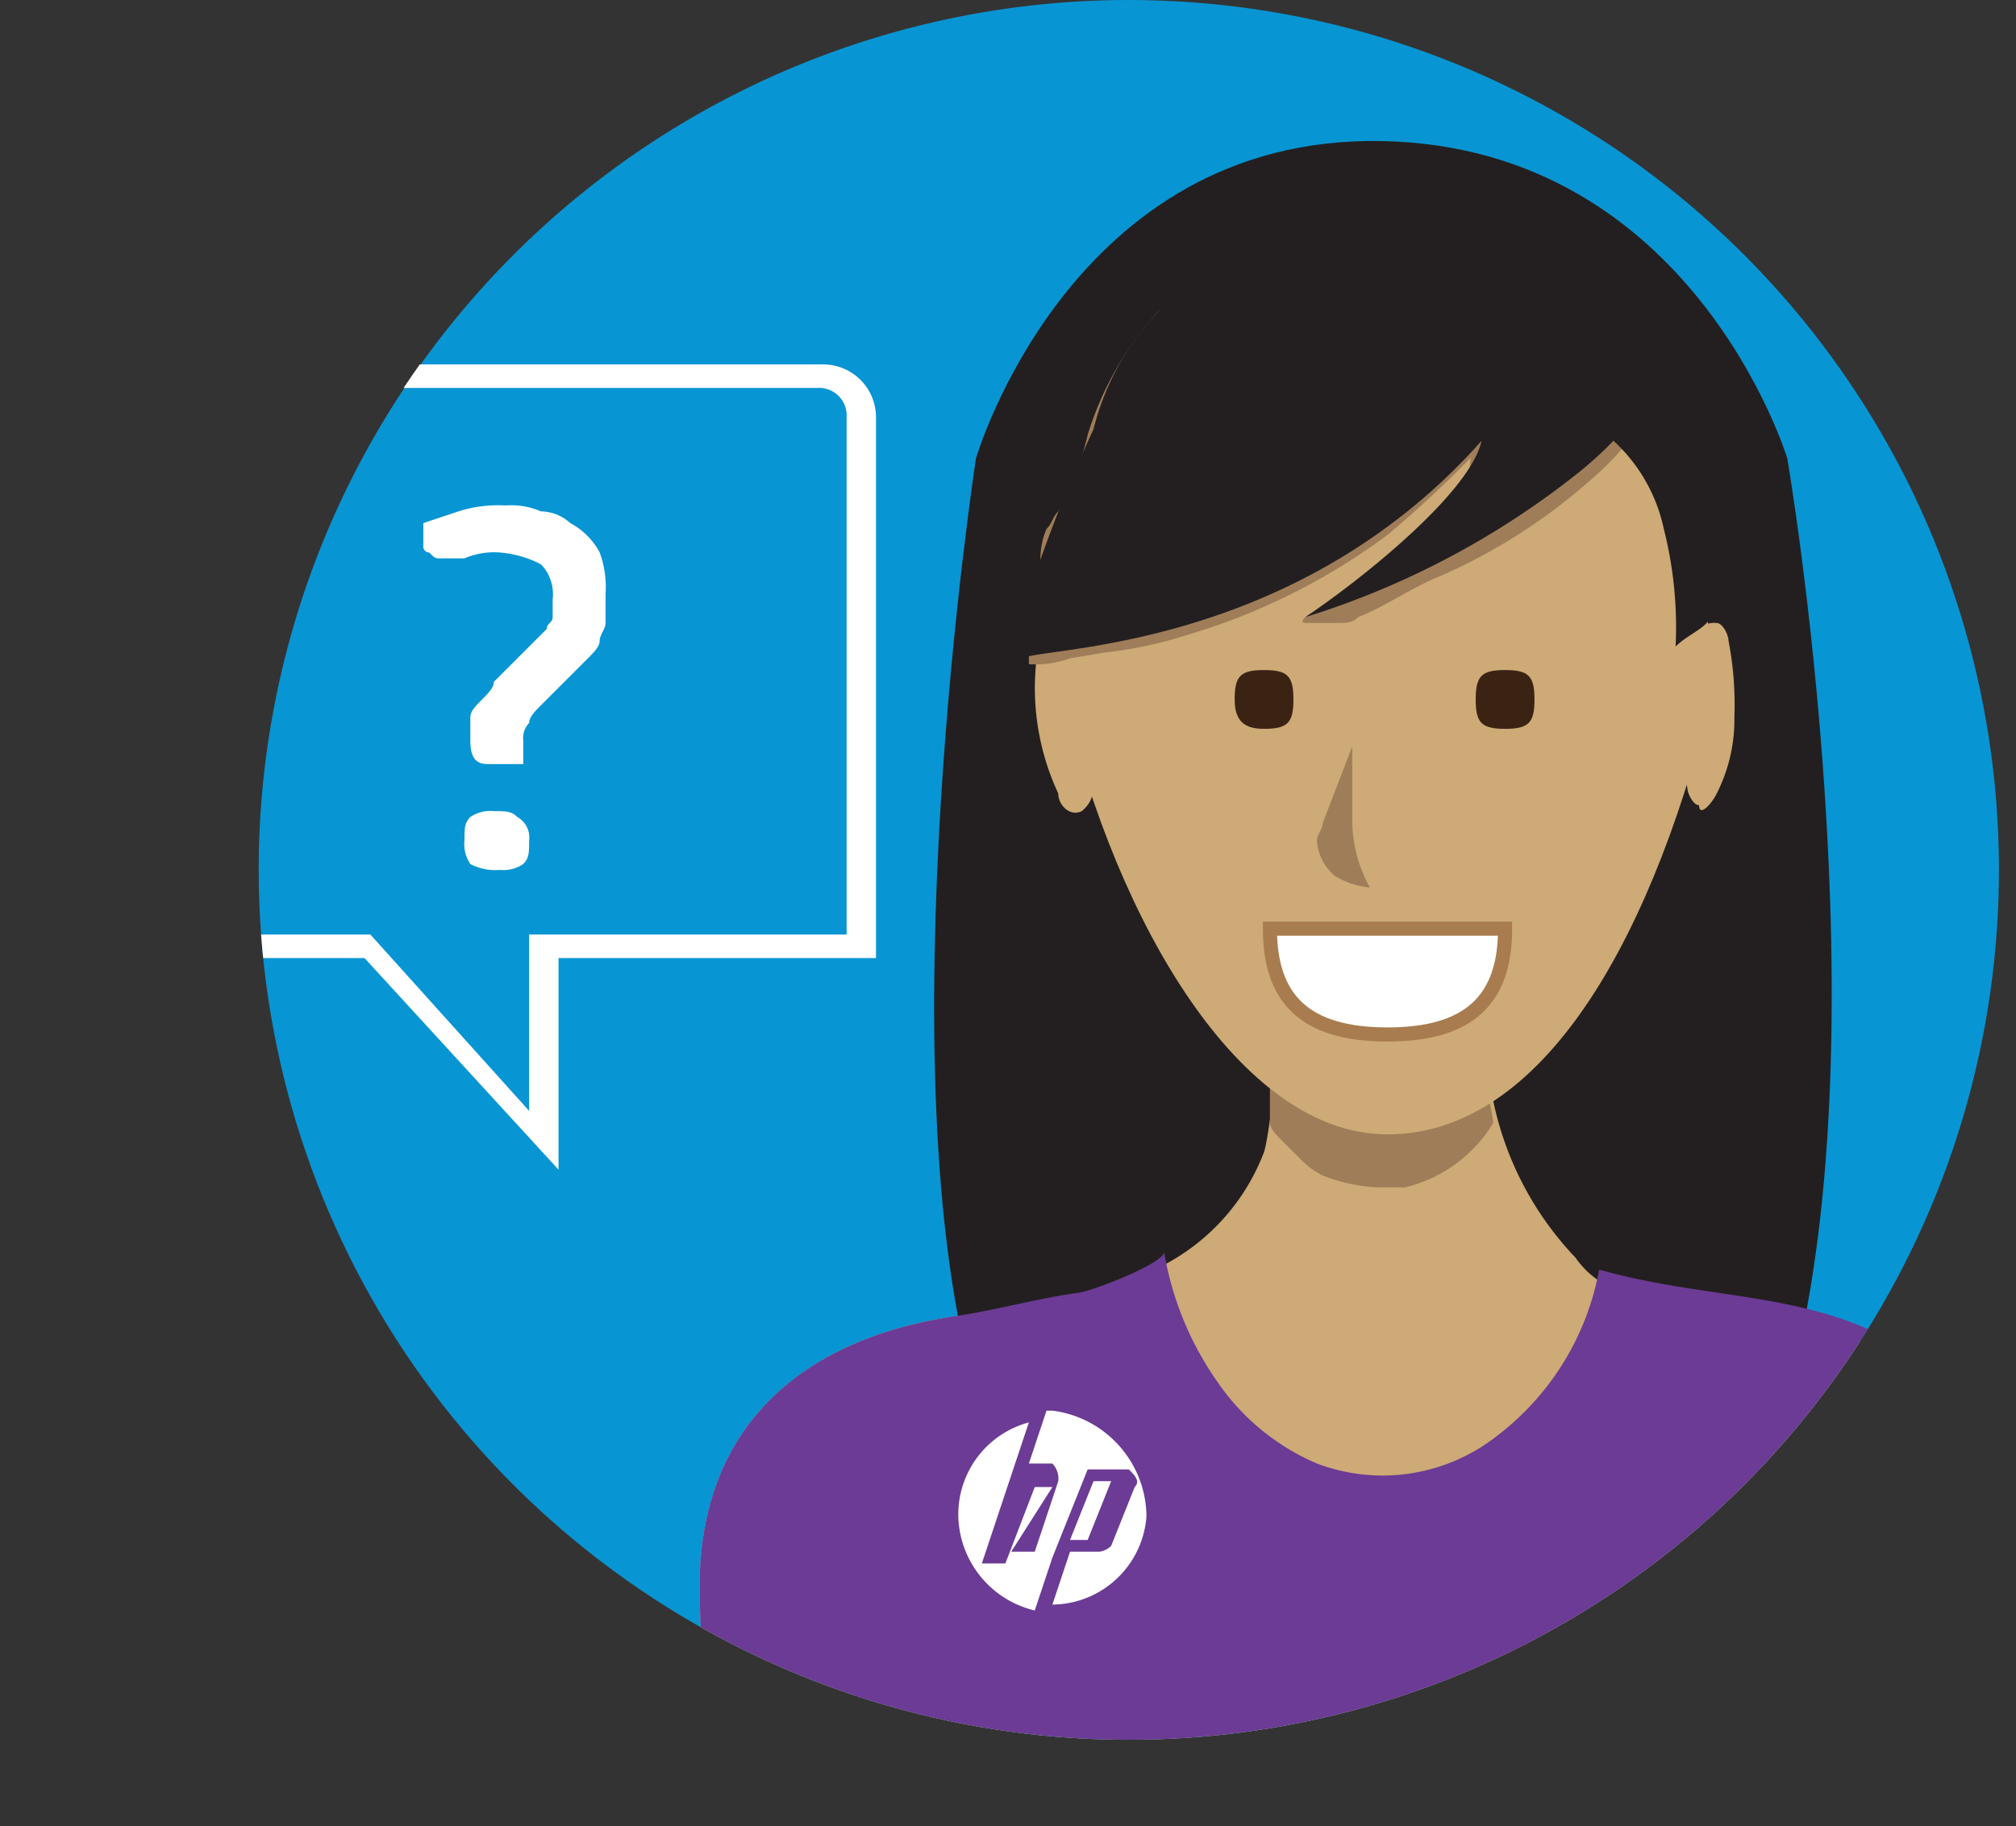
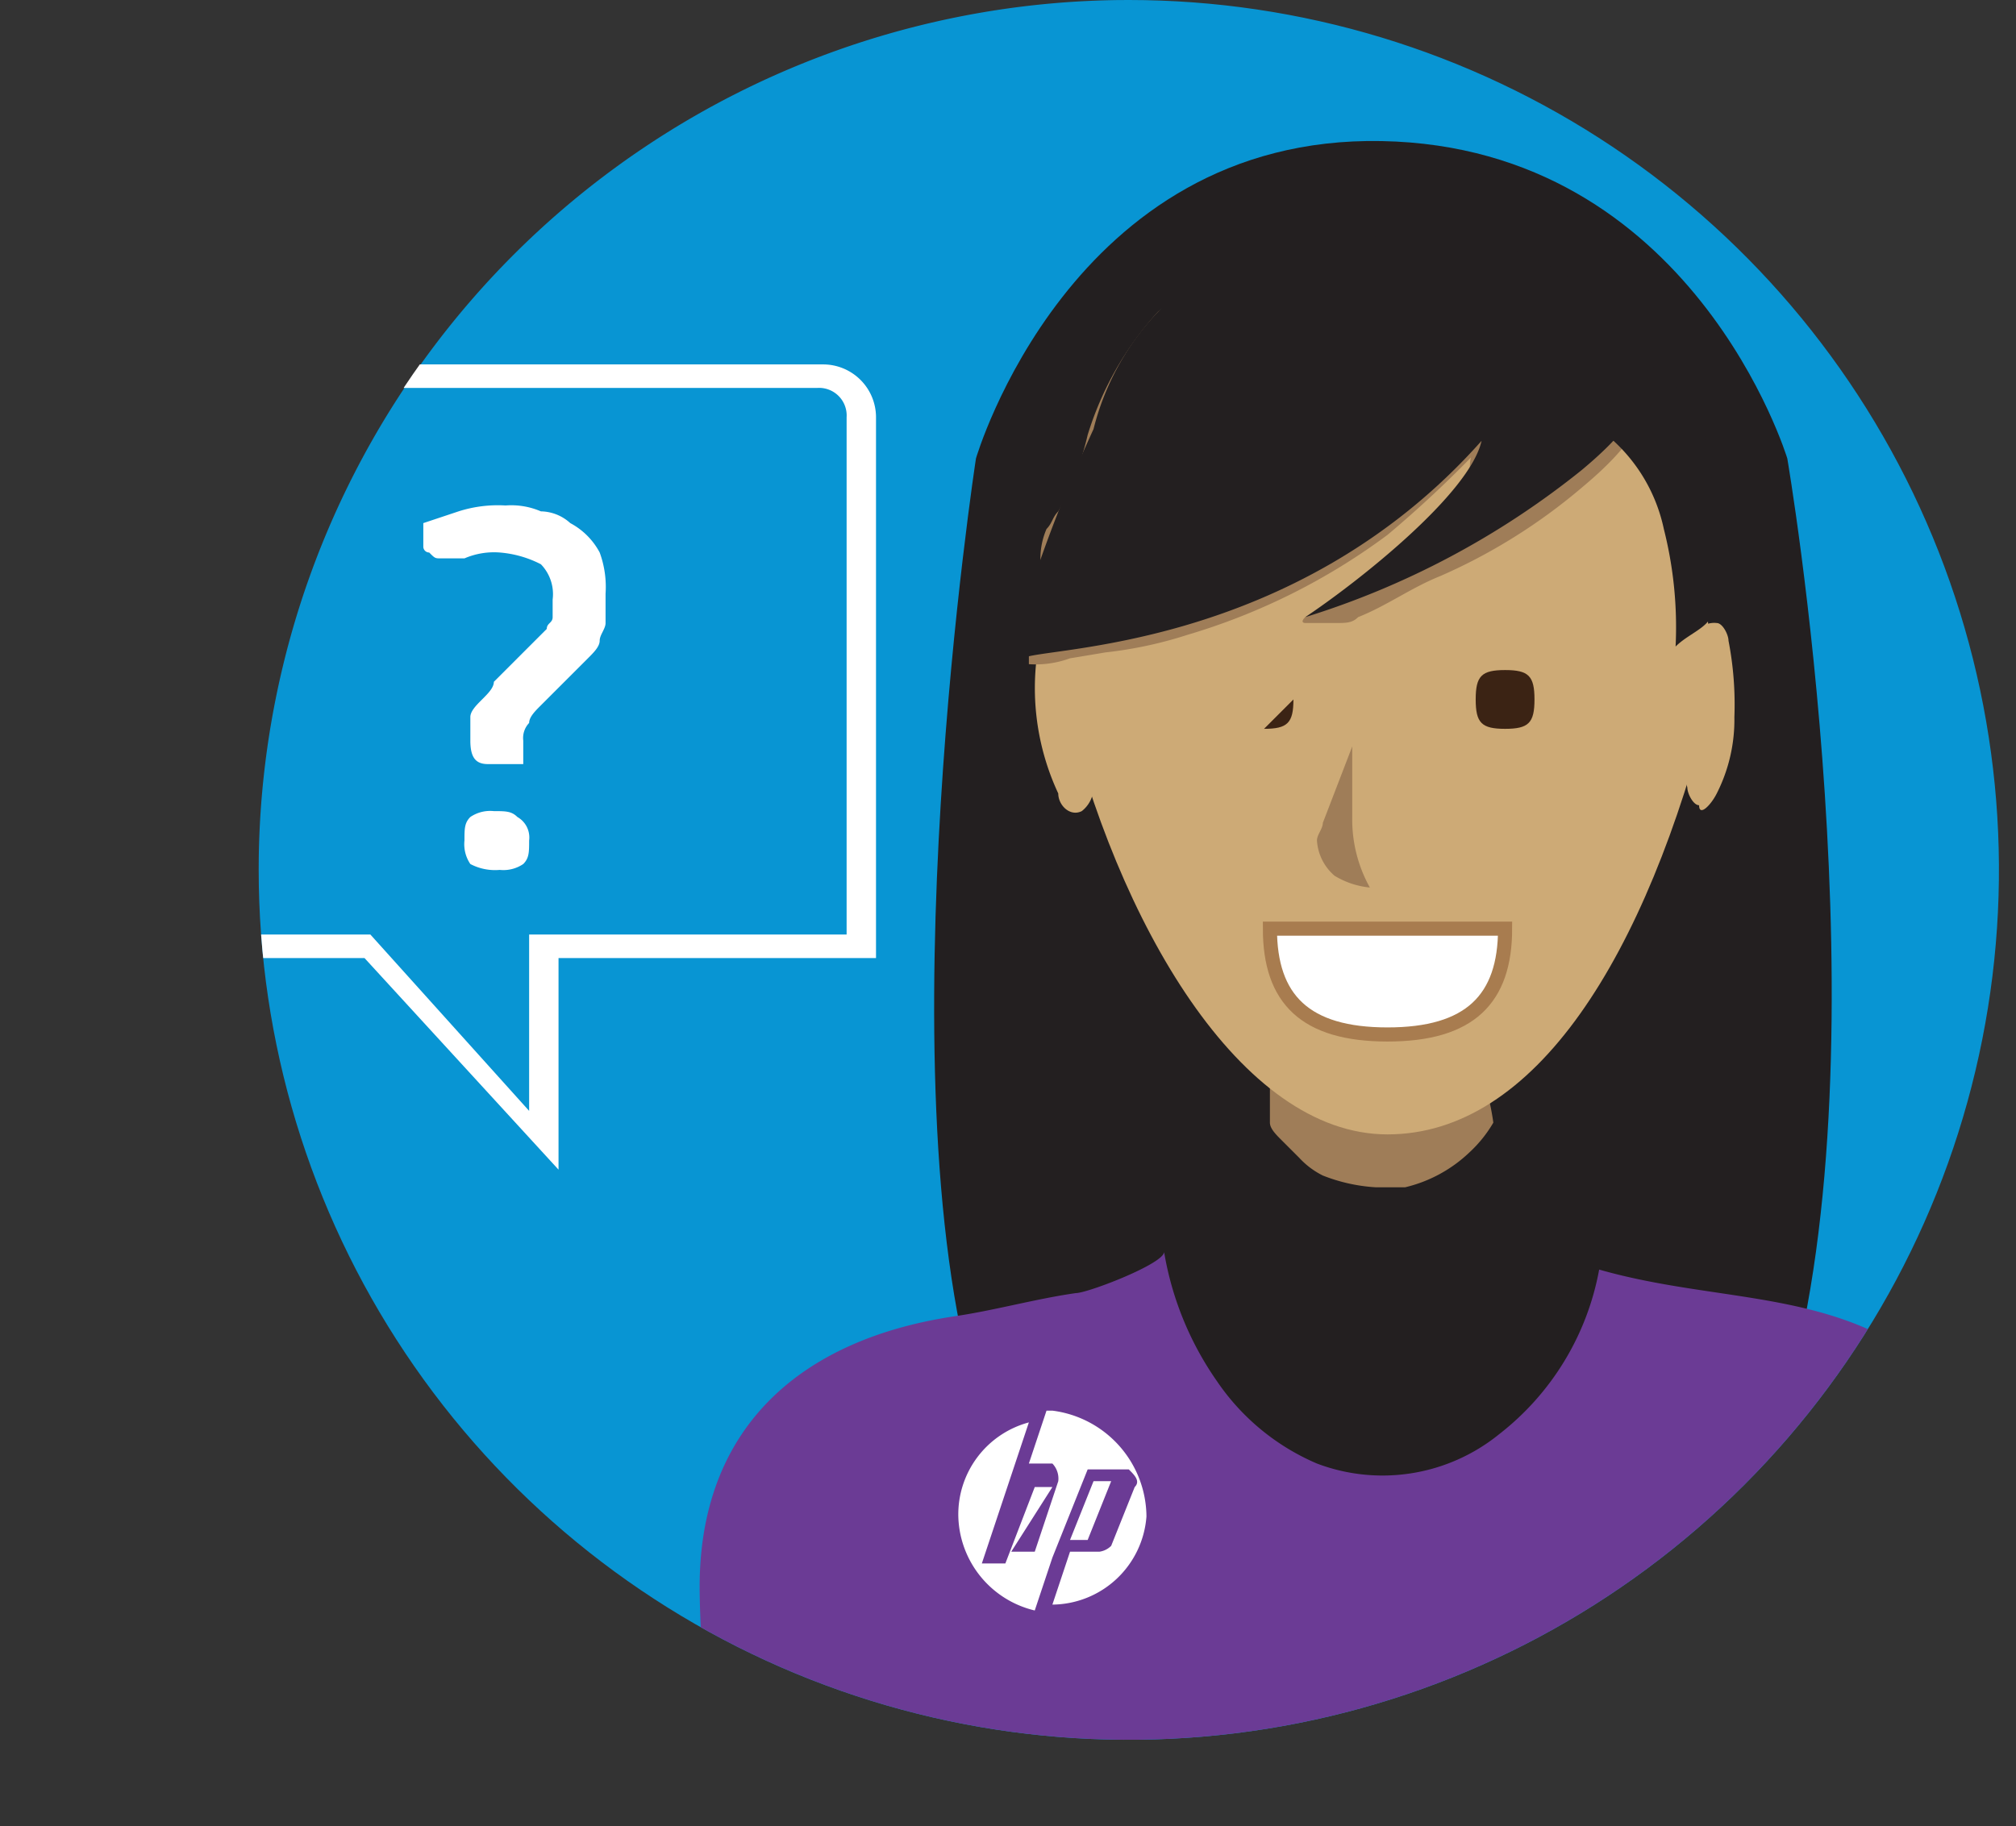
<svg xmlns="http://www.w3.org/2000/svg" id="Layer_1" data-name="Layer 1" width="34.29" height="31.07" viewBox="0 0 34.29 31.07">
  <rect x="0" y="0" width="34.29" height="31.07" fill="#333333" stroke="none" />
  <defs>
    <style>.cls-1,.cls-8{fill:none;}.cls-2{clip-path:url(#clip-path);}.cls-3{fill:#0895d3;}.cls-4{fill:#231f20;}.cls-5{fill:#cdaa76;}.cls-6{fill:#9f7d58;}.cls-7{fill:#fff;}.cls-8{stroke:#a87c4f;stroke-miterlimit:10;stroke-width:0.24px;}.cls-9{fill:#6b3b95;}.cls-10{fill:#3b2314;}.cls-11{clip-path:url(#clip-path-19);}</style>
    <clipPath id="clip-path" transform="translate(4.2 -0.2)">
      <path class="cls-1" d="M.2,15A14.8,14.8,0,1,0,15,.2,14.77,14.77,0,0,0,.2,15h0" />
    </clipPath>
    <clipPath id="clip-path-19" transform="translate(4.2 -0.2)">
      <rect class="cls-1" width="30" height="30" />
    </clipPath>
  </defs>
  <title>svs_Virtual_Agent_30</title>
  <g id="tool_va" data-name="tool va">
    <g class="cls-2">
      <path class="cls-3" d="M29.8,15A14.8,14.8,0,1,0,15,29.8,14.77,14.77,0,0,0,29.8,15h0" transform="translate(4.2 -0.2)" />
    </g>
    <g class="cls-2">
      <path class="cls-4" d="M19.3,2.6C14,2.5,12.4,8,12.4,8s-1.6,10.4,0,15.9c6.5,2.9,10.7,1.5,13.8,0,1.7-6,0-15.9,0-15.9s-1.6-5.3-6.9-5.4" transform="translate(4.2 -0.2)" />
    </g>
    <g class="cls-2">
-       <path class="cls-5" d="M28.3,31.1H18.7c-3.1,0-6.3.3-9.4.1a2.92,2.92,0,0,1-.9-.2c-.6-.3-.7-3.2-.7-3.8,0-2.7,1.7-4.2,4.3-4.6a11.43,11.43,0,0,0,3.2-.7,3.62,3.62,0,0,0,2.1-2.1c.1-.3.4-2.7.1-2.7l3.7.3a5.48,5.48,0,0,0,1.5,4.2,1.46,1.46,0,0,0,.9.6,2.2,2.2,0,0,0,.8.1c1.7.1,4.1.7,5.2,2.3.9,1.4.5,3.6.5,5.1a3,3,0,0,1-.2,1,2.15,2.15,0,0,1-1.5.4" transform="translate(4.2 -0.2)" />
-     </g>
+       </g>
    <g class="cls-2">
      <path class="cls-6" d="M21.2,19.3a4.33,4.33,0,0,0-.1-.5v-.2a.35.35,0,0,0-.1-.2l-.2-.1a8.8,8.8,0,0,0-1.5-.5H17.6c-.4,0-.2.4-.2.7v.8c0,.1.1.2.2.3l.3.3a1.38,1.38,0,0,0,.4.3,2.92,2.92,0,0,0,.9.2h.5a2.38,2.38,0,0,0,1.1-.6,2.18,2.18,0,0,0,.4-.5h0" transform="translate(4.2 -0.2)" />
    </g>
    <g class="cls-2">
      <path class="cls-5" d="M24.9,12.1c-1.1,4.4-3,7.4-5.5,7.4s-4.6-3.6-5.5-7.4c0-5.7,2.3-7.4,5.5-7.4s5.5,1.9,5.5,7.4" transform="translate(4.2 -0.2)" />
    </g>
    <g class="cls-2">
      <path class="cls-5" d="M14.2,14a.52.52,0,0,0,.2-.4,10.87,10.87,0,0,0,.1-1.8c0-.3-.3-1.5-.8-1.1-.1.1-.2.2-.2.3a4.24,4.24,0,0,0,.3,2.7c0,.2.2.4.4.3" transform="translate(4.2 -0.2)" />
    </g>
    <g class="cls-2">
      <path class="cls-5" d="M25,13.7a2.77,2.77,0,0,0,.3-1.3,5.7,5.7,0,0,0-.1-1.3c0-.1-.1-.3-.2-.3a.37.37,0,0,0-.3.1c-.1.1-.1.1-.1.2s-.1.2-.1.3a1.27,1.27,0,0,0-.1.6,4.45,4.45,0,0,0,.1,1.6c0,.1.1.3.2.3,0,.2.2,0,.3-.2" transform="translate(4.2 -0.2)" />
    </g>
    <g class="cls-2">
      <path class="cls-6" d="M19.9,4.5h1c.3.1.5.2.8.3a7.46,7.46,0,0,1,1.2.7,2,2,0,0,1,.9,1.1c.2.7-.5,1.4-1.1,1.9A9.74,9.74,0,0,1,20.3,10c-.5.2-.9.5-1.4.7-.1.1-.2.1-.4.1H18s-.1,0,0-.1h0c.2-.1.3-.2.5-.3l.6-.3a2.7,2.7,0,0,0,.8-.7,5.72,5.72,0,0,0,.7-.8.52.52,0,0,0,.2-.4c0-.1,0-.3.1-.3a19.2,19.2,0,0,1-1.5,1.4A10.85,10.85,0,0,1,16,11a7,7,0,0,1-1.4.3l-.6.1a1.7,1.7,0,0,1-.7.1v-.8a2.92,2.92,0,0,1,.2-.9,1.27,1.27,0,0,1,.1-.6c.1-.1.1-.2.2-.3a5,5,0,0,0,.5-1.3,5.49,5.49,0,0,1,1.2-2.1,5.38,5.38,0,0,1,2-1,19.14,19.14,0,0,0,2.4,0" transform="translate(4.2 -0.2)" />
    </g>
    <g class="cls-2">
      <path class="cls-7" d="M19.4,17.8c1.4,0,2-.6,2-1.8h-4c0,1.2.6,1.8,2,1.8" transform="translate(4.2 -0.2)" />
    </g>
    <g class="cls-2">
      <path class="cls-8" d="M19.4,17.8c1.4,0,2-.6,2-1.8h-4C17.4,17.2,18,17.8,19.4,17.8Z" transform="translate(4.2 -0.2)" />
    </g>
    <g class="cls-2">
      <path class="cls-6" d="M18.3,14.2c0,.1-.1.2-.1.3a.86.86,0,0,0,.3.6,1.42,1.42,0,0,0,.6.2,2.38,2.38,0,0,1-.3-1.2V12.9l-.5,1.3" transform="translate(4.2 -0.2)" />
    </g>
    <g class="cls-2">
      <path class="cls-9" d="M28.3,31.1H18.7c-3.1,0-6.3.3-9.4.1a2.92,2.92,0,0,1-.9-.2c-.6-.3-.7-3.2-.7-3.8,0-2.7,1.7-4.2,4.3-4.6.7-.1,1.4-.3,2.1-.4.2,0,1.5-.5,1.5-.7a5.39,5.39,0,0,0,.9,2.2,3.91,3.91,0,0,0,1.7,1.4,3.15,3.15,0,0,0,3.1-.5A4.59,4.59,0,0,0,23,21.8c2.1.6,4.1.3,5.8,1.8s1.1,3.9,1,6a3,3,0,0,1-.2,1,1.14,1.14,0,0,1-1.3.5" transform="translate(4.2 -0.2)" />
    </g>
    <g class="cls-2">
-       <path class="cls-10" d="M17.3,12.6c.4,0,.5-.1.5-.5s-.1-.5-.5-.5-.5.1-.5.5.2.5.5.5" transform="translate(4.2 -0.2)" />
+       <path class="cls-10" d="M17.3,12.6c.4,0,.5-.1.5-.5" transform="translate(4.2 -0.2)" />
    </g>
    <g class="cls-2">
      <path class="cls-10" d="M21.4,12.6c.4,0,.5-.1.5-.5s-.1-.5-.5-.5-.5.1-.5.5.1.5.5.5" transform="translate(4.2 -0.2)" />
    </g>
    <g class="cls-2">
      <path class="cls-4" d="M24,6.5a.35.35,0,0,0-.2-.1h-.2A1.74,1.74,0,0,0,23,7.5a2.83,2.83,0,0,1,1.1,1.7,6.8,6.8,0,0,1,.2,2c.2-.2.5-.3.6-.5a.6.6,0,0,0,.1-.4,4.52,4.52,0,0,0-.1-2A2.27,2.27,0,0,0,24,6.5" transform="translate(4.2 -0.2)" />
    </g>
    <g class="cls-2">
      <path class="cls-7" d="M5.3,20.1,2,16.5H-3.3a.9.9,0,0,1-.9-.9V6.4h14a.9.9,0,0,1,.9.9v9.2H5.3Zm-9-13.3v8.8c0,.2.2.5.4.5H2.1l2.7,3v-3h5.4V7.3a.47.47,0,0,0-.5-.5Z" transform="translate(4.2 -0.2)" />
    </g>
    <g class="cls-2">
      <path class="cls-7" d="M4.1,13.2c-.2,0-.3-.1-.3-.4v-.4c0-.1.1-.2.2-.3s.2-.2.2-.3l.3-.3.3-.3.3-.3c0-.1.1-.1.1-.2v-.3A.73.73,0,0,0,5,9.8a1.85,1.85,0,0,0-.7-.2,1.27,1.27,0,0,0-.6.1H3.3c-.1,0-.1,0-.2-.1A.1.1,0,0,1,3,9.5V9.1l.6-.2a2.2,2.2,0,0,1,.8-.1,1.27,1.27,0,0,1,.6.1.76.76,0,0,1,.5.2,1.21,1.21,0,0,1,.5.5,1.7,1.7,0,0,1,.1.7v.5c0,.1-.1.2-.1.3s-.1.2-.2.3l-.3.3-.5.5c-.1.1-.2.2-.2.3a.37.37,0,0,0-.1.3v.4Zm.7,1.3c0,.2,0,.3-.1.4a.6.6,0,0,1-.4.1.9.9,0,0,1-.5-.1.6.6,0,0,1-.1-.4c0-.2,0-.3.1-.4a.6.6,0,0,1,.4-.1c.2,0,.3,0,.4.1a.4.4,0,0,1,.2.4" transform="translate(4.2 -0.2)" />
    </g>
    <g class="cls-2">
      <path class="cls-4" d="M19.9,4.2h1c.3.1.5.2.8.3a7.46,7.46,0,0,1,1.2.7,2,2,0,0,1,.9,1.1c.2.7-.5,1.4-1.1,1.9A14.21,14.21,0,0,1,18,10.7c.9-.6,2.8-2.1,3-3-3.2,3.6-7.5,3.5-7.8,3.7a2.2,2.2,0,0,1,.2-1.4,26,26,0,0,1,1-2.5,4.45,4.45,0,0,1,1.2-2.1,5.38,5.38,0,0,1,2-1,19.53,19.53,0,0,1,2.3-.2" transform="translate(4.2 -0.2)" />
    </g>
    <g class="cls-11">
      <path class="cls-7" d="M13.7,27.5h0l.3-.9h.5a.35.35,0,0,0,.2-.1l.4-1c.1-.1,0-.2-.1-.3h-.7l-.6,1.5h0l-.3.9A1.69,1.69,0,0,1,12.1,26a1.62,1.62,0,0,1,1.2-1.6l-.3.9h0l-.5,1.5h.4l.5-1.3h.3L13,26.6h.4l.4-1.2a.37.37,0,0,0-.1-.3h-.4l.3-.9h.1A1.83,1.83,0,0,1,15.3,26a1.62,1.62,0,0,1-1.6,1.5m1-2.1h-.3l-.4,1h.3Z" transform="translate(4.2 -0.2)" />
    </g>
  </g>
</svg>